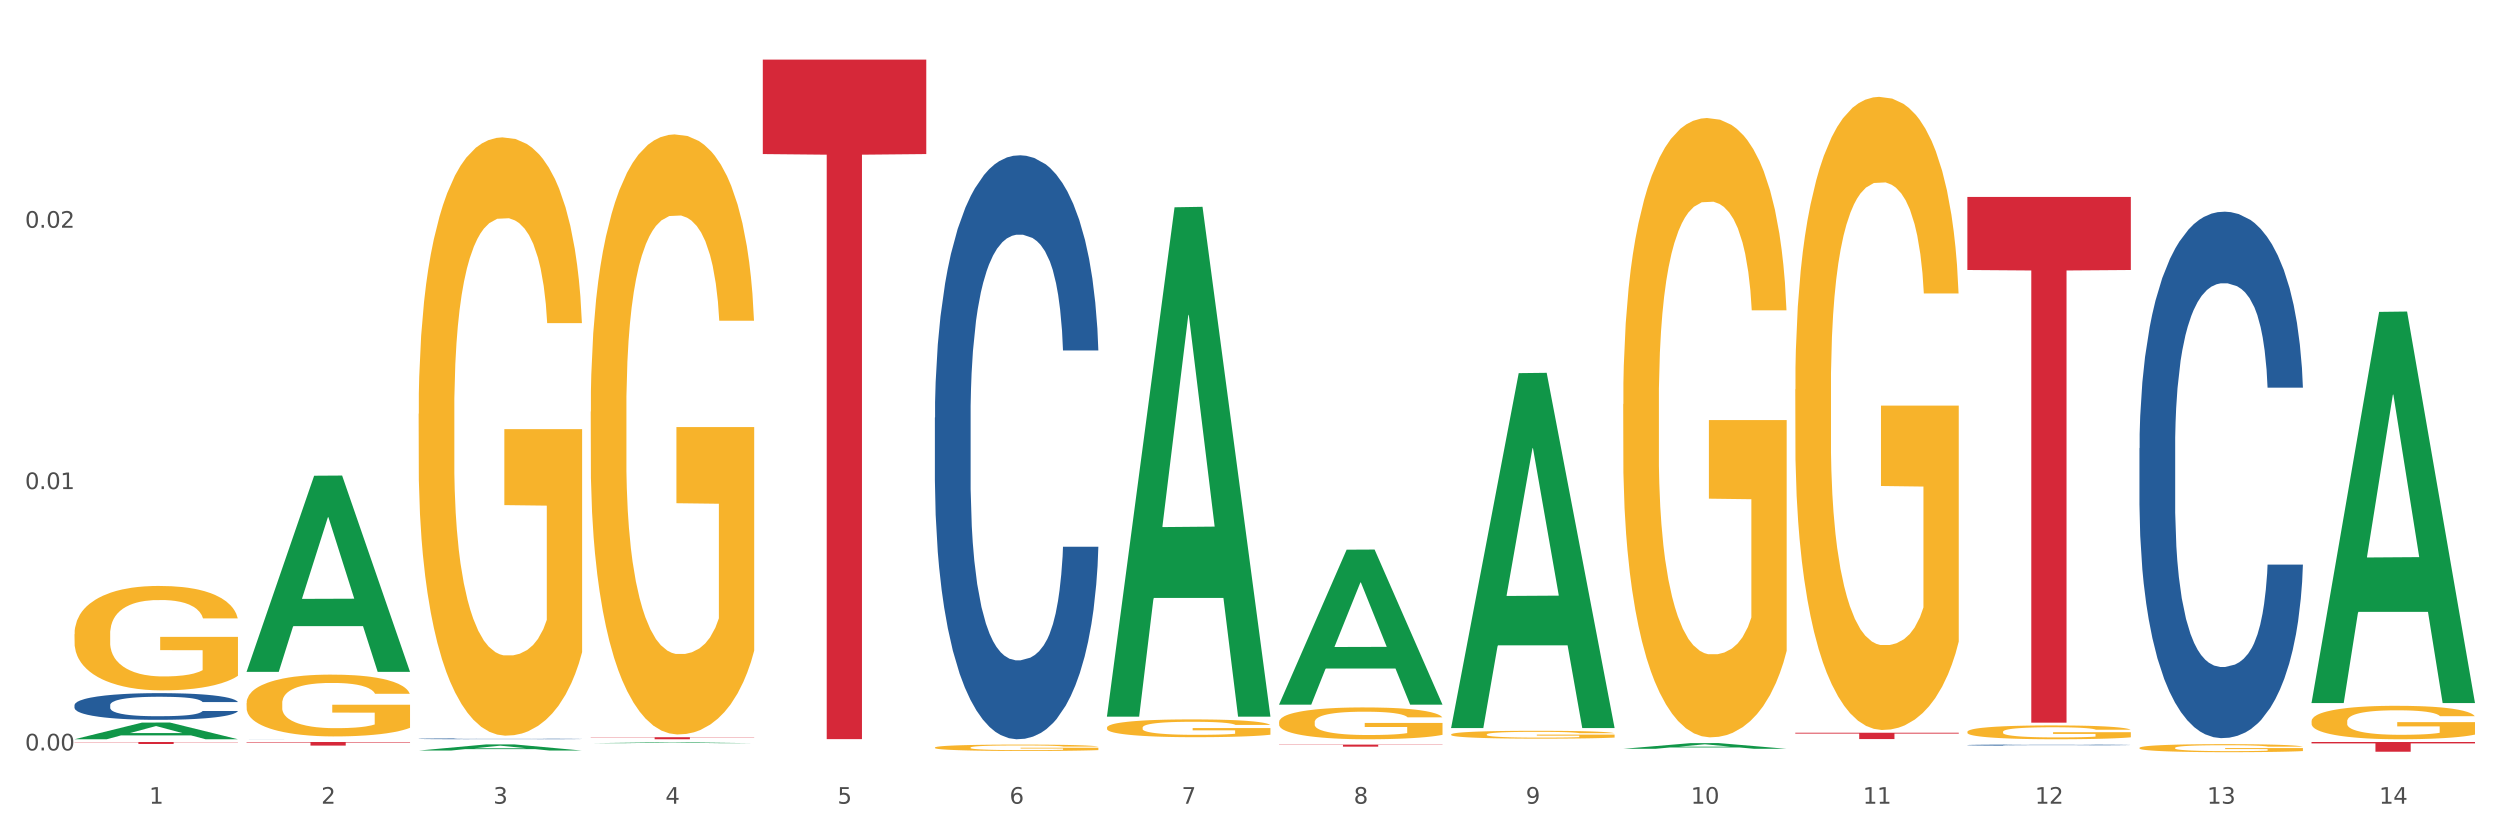
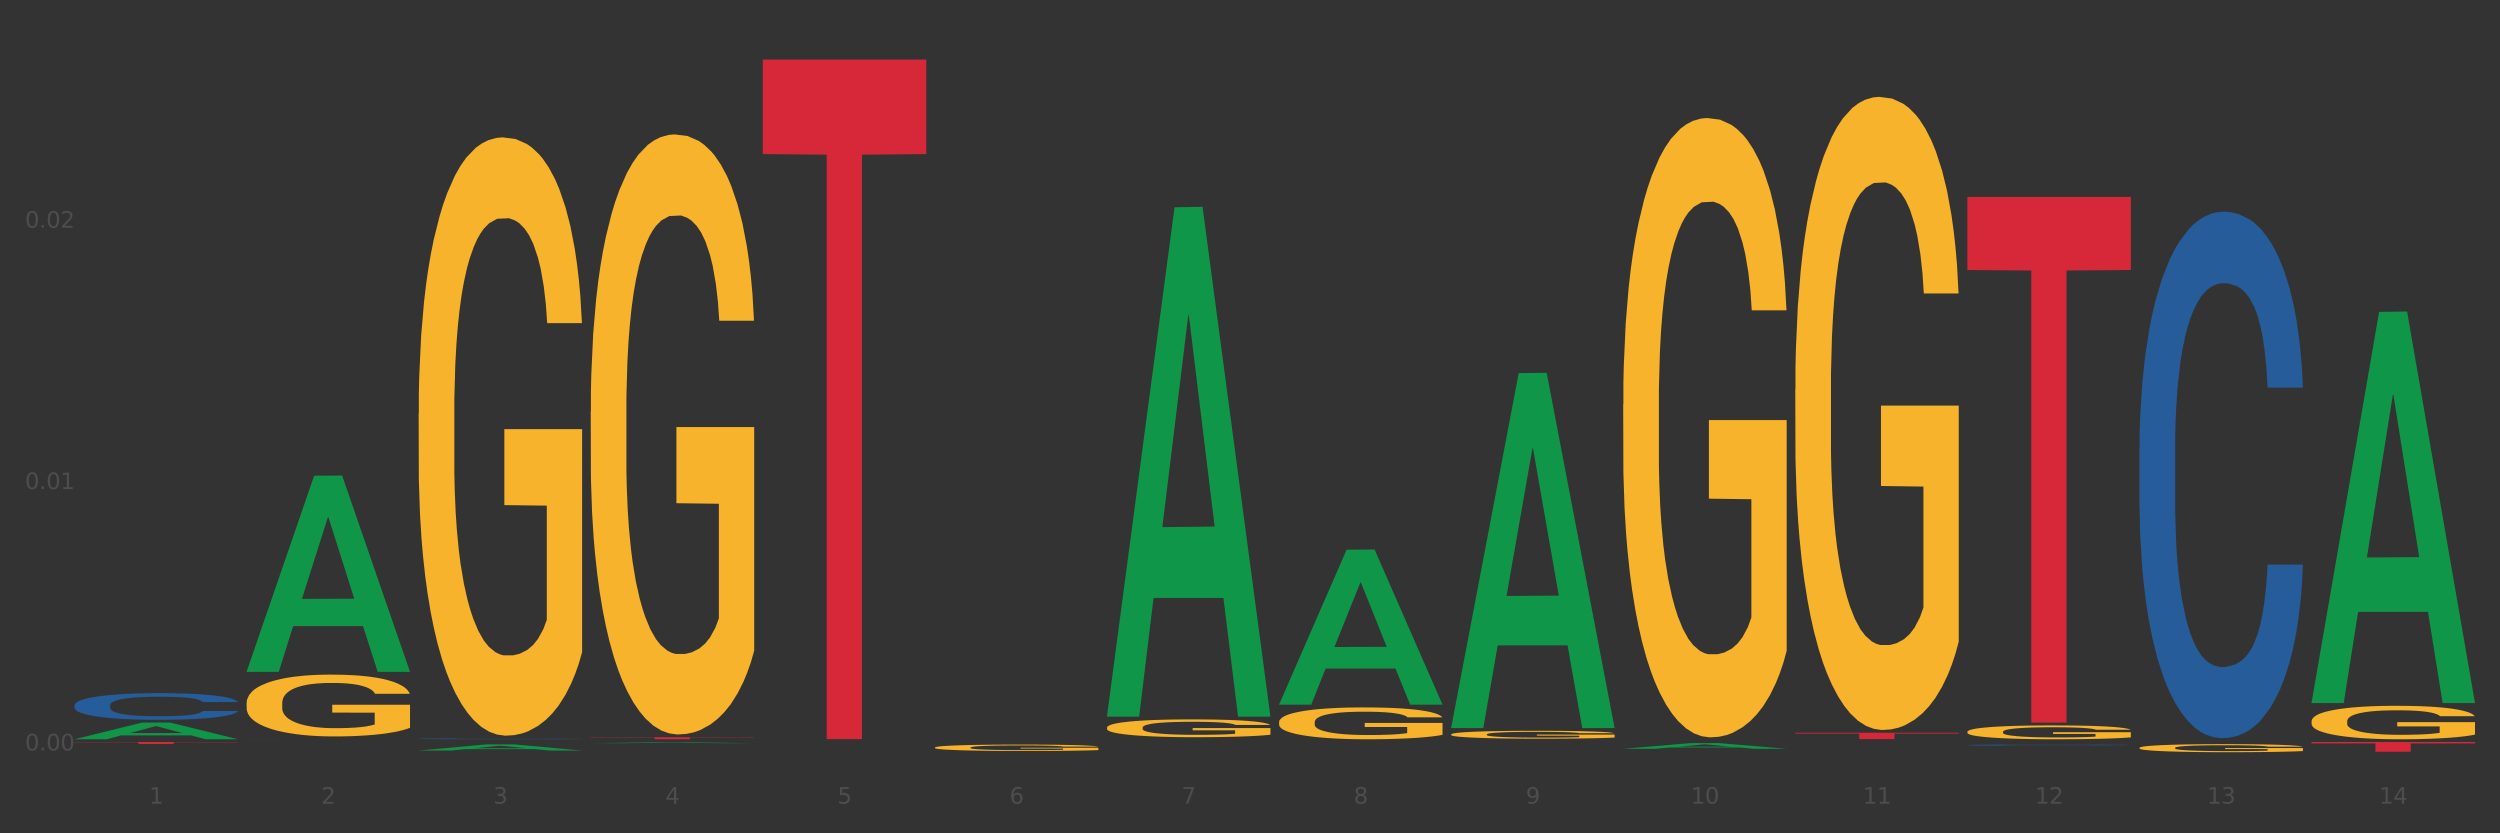
<svg xmlns="http://www.w3.org/2000/svg" xmlns:xlink="http://www.w3.org/1999/xlink" width="1080pt" height="360pt" viewBox="0 0 1080 360" version="1.1">
  <rect x="0" y="0" width="1080" height="360" fill="#333333" stroke="none" />
  <defs>
    <style type="text/css">*{stroke-linejoin: round; stroke-linecap: butt}</style>
  </defs>
  <g id="figure_1">
    <g id="patch_1">
-       <path d="M 0 360  L 1080 360  L 1080 0  L 0 0  z " style="fill: #ffffff; stroke: #ffffff; stroke-linejoin: miter" />
-     </g>
+       </g>
    <g id="axes_1">
      <g id="matplotlib.axis_1">
        <g id="xtick_1">
          <g id="text_1">
            <g style="fill: #4d4d4d" transform="translate(64.432 347.204) scale(0.096 -0.096)">
              <defs>
                <path id="DejaVuSans-31" d="M 794 531  L 1825 531  L 1825 4091  L 703 3866  L 703 4441  L 1819 4666  L 2450 4666  L 2450 531  L 3481 531  L 3481 0  L 794 0  L 794 531  z " transform="scale(0.016)" />
              </defs>
              <use xlink:href="#DejaVuSans-31" />
            </g>
          </g>
        </g>
        <g id="xtick_2">
          <g id="text_2">
            <g style="fill: #4d4d4d" transform="translate(138.771 347.204) scale(0.096 -0.096)">
              <defs>
                <path id="DejaVuSans-32" d="M 1228 531  L 3431 531  L 3431 0  L 469 0  L 469 531  Q 828 903 1448 1529  Q 2069 2156 2228 2338  Q 2531 2678 2651 2914  Q 2772 3150 2772 3378  Q 2772 3750 2511 3984  Q 2250 4219 1831 4219  Q 1534 4219 1204 4116  Q 875 4013 500 3803  L 500 4441  Q 881 4594 1212 4672  Q 1544 4750 1819 4750  Q 2544 4750 2975 4387  Q 3406 4025 3406 3419  Q 3406 3131 3298 2873  Q 3191 2616 2906 2266  Q 2828 2175 2409 1742  Q 1991 1309 1228 531  z " transform="scale(0.016)" />
              </defs>
              <use xlink:href="#DejaVuSans-32" />
            </g>
          </g>
        </g>
        <g id="xtick_3">
          <g id="text_3">
            <g style="fill: #4d4d4d" transform="translate(213.109 347.204) scale(0.096 -0.096)">
              <defs>
                <path id="DejaVuSans-33" d="M 2597 2516  Q 3050 2419 3304 2112  Q 3559 1806 3559 1356  Q 3559 666 3084 287  Q 2609 -91 1734 -91  Q 1441 -91 1130 -33  Q 819 25 488 141  L 488 750  Q 750 597 1062 519  Q 1375 441 1716 441  Q 2309 441 2620 675  Q 2931 909 2931 1356  Q 2931 1769 2642 2001  Q 2353 2234 1838 2234  L 1294 2234  L 1294 2753  L 1863 2753  Q 2328 2753 2575 2939  Q 2822 3125 2822 3475  Q 2822 3834 2567 4026  Q 2313 4219 1838 4219  Q 1578 4219 1281 4162  Q 984 4106 628 3988  L 628 4550  Q 988 4650 1302 4700  Q 1616 4750 1894 4750  Q 2613 4750 3031 4423  Q 3450 4097 3450 3541  Q 3450 3153 3228 2886  Q 3006 2619 2597 2516  z " transform="scale(0.016)" />
              </defs>
              <use xlink:href="#DejaVuSans-33" />
            </g>
          </g>
        </g>
        <g id="xtick_4">
          <g id="text_4">
            <g style="fill: #4d4d4d" transform="translate(287.448 347.204) scale(0.096 -0.096)">
              <defs>
                <path id="DejaVuSans-34" d="M 2419 4116  L 825 1625  L 2419 1625  L 2419 4116  z M 2253 4666  L 3047 4666  L 3047 1625  L 3713 1625  L 3713 1100  L 3047 1100  L 3047 0  L 2419 0  L 2419 1100  L 313 1100  L 313 1709  L 2253 4666  z " transform="scale(0.016)" />
              </defs>
              <use xlink:href="#DejaVuSans-34" />
            </g>
          </g>
        </g>
        <g id="xtick_5">
          <g id="text_5">
            <g style="fill: #4d4d4d" transform="translate(361.787 347.204) scale(0.096 -0.096)">
              <defs>
-                 <path id="DejaVuSans-35" d="M 691 4666  L 3169 4666  L 3169 4134  L 1269 4134  L 1269 2991  Q 1406 3038 1543 3061  Q 1681 3084 1819 3084  Q 2600 3084 3056 2656  Q 3513 2228 3513 1497  Q 3513 744 3044 326  Q 2575 -91 1722 -91  Q 1428 -91 1123 -41  Q 819 9 494 109  L 494 744  Q 775 591 1075 516  Q 1375 441 1709 441  Q 2250 441 2565 725  Q 2881 1009 2881 1497  Q 2881 1984 2565 2268  Q 2250 2553 1709 2553  Q 1456 2553 1204 2497  Q 953 2441 691 2322  L 691 4666  z " transform="scale(0.016)" />
+                 <path id="DejaVuSans-35" d="M 691 4666  L 3169 4666  L 3169 4134  L 1269 4134  L 1269 2991  Q 1406 3038 1543 3061  Q 1681 3084 1819 3084  Q 2600 3084 3056 2656  Q 3513 2228 3513 1497  Q 3513 744 3044 326  Q 2575 -91 1722 -91  Q 1428 -91 1123 -41  Q 819 9 494 109  L 494 744  Q 775 591 1075 516  Q 1375 441 1709 441  Q 2250 441 2565 725  Q 2881 1009 2881 1497  Q 2881 1984 2565 2268  Q 1456 2553 1204 2497  Q 953 2441 691 2322  L 691 4666  z " transform="scale(0.016)" />
              </defs>
              <use xlink:href="#DejaVuSans-35" />
            </g>
          </g>
        </g>
        <g id="xtick_6">
          <g id="text_6">
            <g style="fill: #4d4d4d" transform="translate(436.125 347.204) scale(0.096 -0.096)">
              <defs>
                <path id="DejaVuSans-36" d="M 2113 2584  Q 1688 2584 1439 2293  Q 1191 2003 1191 1497  Q 1191 994 1439 701  Q 1688 409 2113 409  Q 2538 409 2786 701  Q 3034 994 3034 1497  Q 3034 2003 2786 2293  Q 2538 2584 2113 2584  z M 3366 4563  L 3366 3988  Q 3128 4100 2886 4159  Q 2644 4219 2406 4219  Q 1781 4219 1451 3797  Q 1122 3375 1075 2522  Q 1259 2794 1537 2939  Q 1816 3084 2150 3084  Q 2853 3084 3261 2657  Q 3669 2231 3669 1497  Q 3669 778 3244 343  Q 2819 -91 2113 -91  Q 1303 -91 875 529  Q 447 1150 447 2328  Q 447 3434 972 4092  Q 1497 4750 2381 4750  Q 2619 4750 2861 4703  Q 3103 4656 3366 4563  z " transform="scale(0.016)" />
              </defs>
              <use xlink:href="#DejaVuSans-36" />
            </g>
          </g>
        </g>
        <g id="xtick_7">
          <g id="text_7">
            <g style="fill: #4d4d4d" transform="translate(510.464 347.204) scale(0.096 -0.096)">
              <defs>
                <path id="DejaVuSans-37" d="M 525 4666  L 3525 4666  L 3525 4397  L 1831 0  L 1172 0  L 2766 4134  L 525 4134  L 525 4666  z " transform="scale(0.016)" />
              </defs>
              <use xlink:href="#DejaVuSans-37" />
            </g>
          </g>
        </g>
        <g id="xtick_8">
          <g id="text_8">
            <g style="fill: #4d4d4d" transform="translate(584.803 347.204) scale(0.096 -0.096)">
              <defs>
                <path id="DejaVuSans-38" d="M 2034 2216  Q 1584 2216 1326 1975  Q 1069 1734 1069 1313  Q 1069 891 1326 650  Q 1584 409 2034 409  Q 2484 409 2743 651  Q 3003 894 3003 1313  Q 3003 1734 2745 1975  Q 2488 2216 2034 2216  z M 1403 2484  Q 997 2584 770 2862  Q 544 3141 544 3541  Q 544 4100 942 4425  Q 1341 4750 2034 4750  Q 2731 4750 3128 4425  Q 3525 4100 3525 3541  Q 3525 3141 3298 2862  Q 3072 2584 2669 2484  Q 3125 2378 3379 2068  Q 3634 1759 3634 1313  Q 3634 634 3220 271  Q 2806 -91 2034 -91  Q 1263 -91 848 271  Q 434 634 434 1313  Q 434 1759 690 2068  Q 947 2378 1403 2484  z M 1172 3481  Q 1172 3119 1398 2916  Q 1625 2713 2034 2713  Q 2441 2713 2670 2916  Q 2900 3119 2900 3481  Q 2900 3844 2670 4047  Q 2441 4250 2034 4250  Q 1625 4250 1398 4047  Q 1172 3844 1172 3481  z " transform="scale(0.016)" />
              </defs>
              <use xlink:href="#DejaVuSans-38" />
            </g>
          </g>
        </g>
        <g id="xtick_9">
          <g id="text_9">
            <g style="fill: #4d4d4d" transform="translate(659.142 347.204) scale(0.096 -0.096)">
              <defs>
                <path id="DejaVuSans-39" d="M 703 97  L 703 672  Q 941 559 1184 500  Q 1428 441 1663 441  Q 2288 441 2617 861  Q 2947 1281 2994 2138  Q 2813 1869 2534 1725  Q 2256 1581 1919 1581  Q 1219 1581 811 2004  Q 403 2428 403 3163  Q 403 3881 828 4315  Q 1253 4750 1959 4750  Q 2769 4750 3195 4129  Q 3622 3509 3622 2328  Q 3622 1225 3098 567  Q 2575 -91 1691 -91  Q 1453 -91 1209 -44  Q 966 3 703 97  z M 1959 2075  Q 2384 2075 2632 2365  Q 2881 2656 2881 3163  Q 2881 3666 2632 3958  Q 2384 4250 1959 4250  Q 1534 4250 1286 3958  Q 1038 3666 1038 3163  Q 1038 2656 1286 2365  Q 1534 2075 1959 2075  z " transform="scale(0.016)" />
              </defs>
              <use xlink:href="#DejaVuSans-39" />
            </g>
          </g>
        </g>
        <g id="xtick_10">
          <g id="text_10">
            <g style="fill: #4d4d4d" transform="translate(730.426 347.204) scale(0.096 -0.096)">
              <defs>
                <path id="DejaVuSans-30" d="M 2034 4250  Q 1547 4250 1301 3770  Q 1056 3291 1056 2328  Q 1056 1369 1301 889  Q 1547 409 2034 409  Q 2525 409 2770 889  Q 3016 1369 3016 2328  Q 3016 3291 2770 3770  Q 2525 4250 2034 4250  z M 2034 4750  Q 2819 4750 3233 4129  Q 3647 3509 3647 2328  Q 3647 1150 3233 529  Q 2819 -91 2034 -91  Q 1250 -91 836 529  Q 422 1150 422 2328  Q 422 3509 836 4129  Q 1250 4750 2034 4750  z " transform="scale(0.016)" />
              </defs>
              <use xlink:href="#DejaVuSans-31" />
              <use xlink:href="#DejaVuSans-30" transform="translate(63.623 0)" />
            </g>
          </g>
        </g>
        <g id="xtick_11">
          <g id="text_11">
            <g style="fill: #4d4d4d" transform="translate(804.765 347.204) scale(0.096 -0.096)">
              <use xlink:href="#DejaVuSans-31" />
              <use xlink:href="#DejaVuSans-31" transform="translate(63.623 0)" />
            </g>
          </g>
        </g>
        <g id="xtick_12">
          <g id="text_12">
            <g style="fill: #4d4d4d" transform="translate(879.104 347.204) scale(0.096 -0.096)">
              <use xlink:href="#DejaVuSans-31" />
              <use xlink:href="#DejaVuSans-32" transform="translate(63.623 0)" />
            </g>
          </g>
        </g>
        <g id="xtick_13">
          <g id="text_13">
            <g style="fill: #4d4d4d" transform="translate(953.442 347.204) scale(0.096 -0.096)">
              <use xlink:href="#DejaVuSans-31" />
              <use xlink:href="#DejaVuSans-33" transform="translate(63.623 0)" />
            </g>
          </g>
        </g>
        <g id="xtick_14">
          <g id="text_14">
            <g style="fill: #4d4d4d" transform="translate(1027.781 347.204) scale(0.096 -0.096)">
              <use xlink:href="#DejaVuSans-31" />
              <use xlink:href="#DejaVuSans-34" transform="translate(63.623 0)" />
            </g>
          </g>
        </g>
        <g id="xtick_15" />
        <g id="xtick_16" />
        <g id="xtick_17" />
        <g id="xtick_18" />
        <g id="xtick_19" />
        <g id="xtick_20" />
        <g id="xtick_21" />
        <g id="xtick_22" />
        <g id="xtick_23" />
        <g id="xtick_24" />
        <g id="xtick_25" />
        <g id="xtick_26" />
        <g id="xtick_27" />
      </g>
      <g id="matplotlib.axis_2">
        <g id="ytick_1">
          <g id="text_15">
            <g style="fill: #4d4d4d" transform="translate(10.8 324.191) scale(0.096 -0.096)">
              <defs>
                <path id="DejaVuSans-2e" d="M 684 794  L 1344 794  L 1344 0  L 684 0  L 684 794  z " transform="scale(0.016)" />
              </defs>
              <use xlink:href="#DejaVuSans-30" />
              <use xlink:href="#DejaVuSans-2e" transform="translate(63.623 0)" />
              <use xlink:href="#DejaVuSans-30" transform="translate(95.41 0)" />
              <use xlink:href="#DejaVuSans-30" transform="translate(159.033 0)" />
            </g>
          </g>
        </g>
        <g id="ytick_2">
          <g id="text_16">
            <g style="fill: #4d4d4d" transform="translate(10.8 211.288) scale(0.096 -0.096)">
              <use xlink:href="#DejaVuSans-30" />
              <use xlink:href="#DejaVuSans-2e" transform="translate(63.623 0)" />
              <use xlink:href="#DejaVuSans-30" transform="translate(95.41 0)" />
              <use xlink:href="#DejaVuSans-31" transform="translate(159.033 0)" />
            </g>
          </g>
        </g>
        <g id="ytick_3">
          <g id="text_17">
            <g style="fill: #4d4d4d" transform="translate(10.8 98.385) scale(0.096 -0.096)">
              <use xlink:href="#DejaVuSans-30" />
              <use xlink:href="#DejaVuSans-2e" transform="translate(63.623 0)" />
              <use xlink:href="#DejaVuSans-30" transform="translate(95.41 0)" />
              <use xlink:href="#DejaVuSans-32" transform="translate(159.033 0)" />
            </g>
          </g>
        </g>
        <g id="ytick_4" />
        <g id="ytick_5" />
        <g id="ytick_6" />
      </g>
      <g id="PolyCollection_1">
        <path d="M 32.175 319.351  L 32.248 319.344  L 61.37 312.152  L 73.456 312.145  L 102.797 319.365  L 88.818 319.365  L 82.484 317.683  L 52.415 317.683  L 52.197 317.71  L 46.081 319.365  L 32.175 319.365  L 32.175 319.351  L 56.201 316.68  L 78.698 316.673  L 67.559 313.684  L 67.413 313.67  L 67.267 313.69  L 56.128 316.673  L 56.201 316.68  L 32.175 319.351  z " clip-path="url(#p235293a8fa)" style="fill: #109648" />
        <path d="M 775.562 316.542  L 846.184 316.542  L 846.184 316.92  L 818.404 316.923  L 818.404 319.268  L 803.175 319.268  L 803.175 316.923  L 775.562 316.92  L 775.562 316.544  L 775.562 316.542  z " clip-path="url(#p235293a8fa)" style="fill: #d62839" />
-         <path d="M 552.546 321.654  L 623.168 321.654  L 623.168 321.781  L 595.388 321.782  L 595.388 322.565  L 580.159 322.565  L 580.159 321.782  L 552.546 321.781  L 552.546 321.655  L 552.546 321.654  z " clip-path="url(#p235293a8fa)" style="fill: #d62839" />
        <path d="M 329.53 25.759  L 400.152 25.759  L 400.152 66.554  L 372.371 66.83  L 372.371 319.314  L 357.143 319.314  L 357.143 66.83  L 329.53 66.554  L 329.53 26.035  L 329.53 25.759  z " clip-path="url(#p235293a8fa)" style="fill: #d62839" />
        <path d="M 255.191 318.475  L 325.813 318.475  L 325.813 318.599  L 298.033 318.6  L 298.033 319.365  L 282.804 319.365  L 282.804 318.6  L 255.191 318.599  L 255.191 318.476  L 255.191 318.475  z " clip-path="url(#p235293a8fa)" style="fill: #d62839" />
-         <path d="M 106.514 320.544  L 177.135 320.544  L 177.135 320.76  L 149.355 320.762  L 149.355 322.103  L 134.126 322.103  L 134.126 320.762  L 106.514 320.76  L 106.514 320.545  L 106.514 320.544  z " clip-path="url(#p235293a8fa)" style="fill: #d62839" />
        <path d="M 32.175 320.544  L 102.797 320.544  L 102.797 320.663  L 75.017 320.664  L 75.017 321.403  L 59.788 321.403  L 59.788 320.664  L 32.175 320.663  L 32.175 320.544  L 32.175 320.544  z " clip-path="url(#p235293a8fa)" style="fill: #d62839" />
        <path d="M 106.514 303.774  L 106.597 303.75  L 106.597 302.872  L 106.764 302.116  L 107.598 300.287  L 108.848 298.774  L 109.765 297.969  L 110.683 297.311  L 111.767 296.652  L 113.101 295.969  L 115.519 294.969  L 117.019 294.457  L 118.854 293.92  L 122.189 293.14  L 124.607 292.701  L 127.108 292.335  L 131.194 291.896  L 133.862 291.701  L 136.697 291.555  L 140.115 291.457  L 142.7 291.433  L 148.37 291.506  L 153.206 291.725  L 155.54 291.896  L 158.542 292.189  L 160.126 292.384  L 162.711 292.774  L 165.379 293.286  L 167.213 293.725  L 169.965 294.555  L 172.049 295.384  L 173.967 296.408  L 174.968 297.116  L 175.718 297.774  L 176.385 298.53  L 177.052 299.726  L 162.044 299.726  L 161.46 298.872  L 160.543 298.067  L 159.209 297.286  L 158.042 296.799  L 156.041 296.189  L 154.206 295.799  L 152.289 295.506  L 149.954 295.262  L 148.12 295.14  L 145.535 295.042  L 140.449 295.067  L 137.03 295.262  L 134.696 295.506  L 133.195 295.725  L 131.861 295.969  L 130.36 296.311  L 128.609 296.823  L 127.358 297.286  L 126.108 297.872  L 125.107 298.457  L 124.19 299.14  L 123.44 299.872  L 122.856 300.628  L 122.356 301.555  L 121.939 303.091  L 121.939 306.433  L 122.106 307.189  L 122.522 308.189  L 123.023 308.945  L 123.856 309.848  L 124.607 310.458  L 126.024 311.336  L 127.609 312.067  L 128.859 312.531  L 130.11 312.921  L 132.278 313.458  L 134.696 313.897  L 136.78 314.165  L 139.615 314.409  L 141.533 314.506  L 143.2 314.555  L 147.286 314.555  L 150.204 314.482  L 153.456 314.311  L 155.957 314.092  L 158.042 313.823  L 160.376 313.384  L 161.877 312.97  L 161.877 307.872  L 143.534 307.848  L 143.534 304.457  L 177.135 304.457  L 177.135 314.409  L 175.718 314.921  L 174.134 315.385  L 172.466 315.799  L 169.965 316.311  L 166.963 316.799  L 164.295 317.141  L 161.46 317.433  L 158.125 317.702  L 153.789 317.946  L 151.121 318.043  L 147.786 318.116  L 143.867 318.141  L 140.449 318.092  L 137.114 317.97  L 133.612 317.75  L 130.193 317.433  L 127.609 317.116  L 125.024 316.726  L 122.272 316.214  L 120.104 315.726  L 118.437 315.287  L 116.603 314.726  L 114.601 313.994  L 113.101 313.336  L 111.767 312.653  L 110.349 311.775  L 109.349 311.019  L 108.348 310.067  L 107.764 309.36  L 107.097 308.262  L 106.597 306.726  L 106.514 303.774  z " clip-path="url(#p235293a8fa)" style="fill: #f7b32b" />
        <path d="M 32.175 304.614  L 32.258 304.604  L 32.258 304.309  L 32.509 303.909  L 33.427 303.171  L 34.596 302.613  L 36.599 301.96  L 37.684 301.686  L 39.104 301.381  L 42.025 300.886  L 45.364 300.464  L 47.702 300.233  L 49.455 300.085  L 53.378 299.822  L 55.632 299.706  L 57.969 299.611  L 59.973 299.548  L 63.312 299.474  L 65.983 299.443  L 69.072 299.432  L 71.66 299.443  L 75.082 299.485  L 80.091 299.611  L 82.011 299.685  L 84.599 299.811  L 87.27 299.98  L 89.44 300.148  L 91.945 300.391  L 94.533 300.707  L 97.037 301.107  L 98.79 301.476  L 100.209 301.865  L 101.461 302.339  L 102.379 302.855  L 102.797 303.287  L 87.52 303.287  L 87.103 302.897  L 86.268 302.476  L 85.434 302.192  L 84.515 301.96  L 83.096 301.697  L 81.844 301.528  L 79.757 301.328  L 77.837 301.202  L 76.251 301.128  L 74.331 301.065  L 70.241 301.002  L 67.319 301.002  L 65.482 301.023  L 63.229 301.075  L 61.309 301.149  L 59.055 301.275  L 57.302 301.412  L 55.549 301.591  L 54.547 301.718  L 53.044 301.95  L 52.043 302.139  L 50.707 302.466  L 49.956 302.697  L 48.62 303.298  L 48.036 303.74  L 47.785 304.046  L 47.618 304.383  L 47.618 306.026  L 48.119 306.763  L 48.537 307.079  L 49.204 307.437  L 50.457 307.901  L 52.293 308.354  L 54.213 308.68  L 55.799 308.88  L 57.302 309.028  L 58.804 309.144  L 60.641 309.249  L 62.143 309.312  L 64.397 309.375  L 67.069 309.407  L 69.155 309.407  L 73.413 309.354  L 75.333 309.302  L 77.169 309.228  L 79.173 309.112  L 80.759 308.986  L 81.677 308.891  L 83.18 308.691  L 84.348 308.48  L 85.35 308.238  L 86.018 308.027  L 86.769 307.711  L 87.353 307.353  L 87.52 307.163  L 102.797 307.163  L 102.463 307.543  L 101.879 307.911  L 100.71 308.406  L 99.792 308.691  L 98.372 309.038  L 96.87 309.333  L 94.783 309.66  L 92.863 309.902  L 90.86 310.113  L 88.689 310.302  L 84.766 310.565  L 83.347 310.639  L 80.341 310.766  L 78.004 310.839  L 74.581 310.913  L 71.075 310.955  L 67.402 310.966  L 64.147 310.945  L 60.557 310.881  L 58.303 310.818  L 55.799 310.723  L 52.877 310.576  L 50.123 310.397  L 47.535 310.186  L 45.114 309.944  L 42.86 309.67  L 39.938 309.217  L 37.768 308.775  L 36.182 308.364  L 35.097 308.016  L 34.011 307.574  L 33.427 307.269  L 32.509 306.531  L 32.175 305.847  L 32.175 304.614  z " clip-path="url(#p235293a8fa)" style="fill: #255c99" />
        <path d="M 106.514 319.34  L 106.597 319.34  L 106.597 319.339  L 106.848 319.337  L 107.766 319.334  L 108.935 319.332  L 110.938 319.33  L 112.023 319.329  L 113.442 319.327  L 116.364 319.325  L 119.703 319.324  L 122.04 319.323  L 123.794 319.322  L 127.717 319.321  L 129.971 319.321  L 132.308 319.321  L 134.312 319.32  L 137.651 319.32  L 140.322 319.32  L 143.411 319.32  L 145.998 319.32  L 149.421 319.32  L 154.43 319.321  L 156.35 319.321  L 158.937 319.321  L 161.609 319.322  L 163.779 319.323  L 166.283 319.324  L 168.871 319.325  L 171.376 319.326  L 173.129 319.328  L 174.548 319.329  L 175.8 319.331  L 176.718 319.333  L 177.135 319.335  L 161.859 319.335  L 161.442 319.333  L 160.607 319.332  L 159.772 319.331  L 158.854 319.33  L 157.435 319.329  L 156.183 319.328  L 154.096 319.327  L 152.176 319.327  L 150.59 319.326  L 148.67 319.326  L 144.579 319.326  L 141.658 319.326  L 139.821 319.326  L 137.567 319.326  L 135.647 319.326  L 133.393 319.327  L 131.64 319.327  L 129.887 319.328  L 128.886 319.329  L 127.383 319.33  L 126.381 319.33  L 125.046 319.332  L 124.294 319.332  L 122.959 319.335  L 122.374 319.337  L 122.124 319.338  L 121.957 319.339  L 121.957 319.345  L 122.458 319.348  L 122.875 319.349  L 123.543 319.351  L 124.795 319.353  L 126.632 319.354  L 128.552 319.356  L 130.138 319.356  L 131.64 319.357  L 133.143 319.357  L 134.979 319.358  L 136.482 319.358  L 138.736 319.358  L 141.407 319.358  L 143.494 319.358  L 147.751 319.358  L 149.671 319.358  L 151.508 319.358  L 153.511 319.357  L 155.097 319.357  L 156.016 319.356  L 157.518 319.356  L 158.687 319.355  L 159.689 319.354  L 160.357 319.353  L 161.108 319.352  L 161.692 319.351  L 161.859 319.35  L 177.135 319.35  L 176.802 319.351  L 176.217 319.353  L 175.049 319.355  L 174.13 319.356  L 172.711 319.357  L 171.209 319.358  L 169.122 319.359  L 167.202 319.36  L 165.198 319.361  L 163.028 319.362  L 159.104 319.363  L 157.685 319.363  L 154.68 319.364  L 152.343 319.364  L 148.92 319.364  L 145.414 319.364  L 141.741 319.365  L 138.486 319.364  L 134.896 319.364  L 132.642 319.364  L 130.138 319.364  L 127.216 319.363  L 124.461 319.362  L 121.874 319.361  L 119.453 319.361  L 117.199 319.359  L 114.277 319.358  L 112.107 319.356  L 110.521 319.354  L 109.435 319.353  L 108.35 319.351  L 107.766 319.35  L 106.848 319.347  L 106.514 319.345  L 106.514 319.34  z " clip-path="url(#p235293a8fa)" style="fill: #255c99" />
        <path d="M 180.852 319.162  L 180.936 319.162  L 180.936 319.152  L 181.186 319.139  L 182.105 319.116  L 183.273 319.098  L 185.277 319.077  L 186.362 319.068  L 187.781 319.059  L 190.703 319.043  L 194.042 319.029  L 196.379 319.022  L 198.132 319.017  L 202.056 319.009  L 204.31 319.005  L 206.647 319.002  L 208.65 319  L 211.989 318.998  L 214.661 318.997  L 217.749 318.997  L 220.337 318.997  L 223.76 318.998  L 228.768 319.002  L 230.688 319.005  L 233.276 319.009  L 235.947 319.014  L 238.118 319.019  L 240.622 319.027  L 243.21 319.037  L 245.714 319.05  L 247.467 319.062  L 248.886 319.074  L 250.139 319.089  L 251.057 319.106  L 251.474 319.12  L 236.198 319.12  L 235.78 319.107  L 234.946 319.094  L 234.111 319.085  L 233.193 319.077  L 231.774 319.069  L 230.521 319.063  L 228.434 319.057  L 226.514 319.053  L 224.928 319.051  L 223.008 319.049  L 218.918 319.047  L 215.996 319.047  L 214.16 319.047  L 211.906 319.049  L 209.986 319.051  L 207.732 319.055  L 205.979 319.06  L 204.226 319.065  L 203.224 319.069  L 201.722 319.077  L 200.72 319.083  L 199.384 319.093  L 198.633 319.101  L 197.297 319.12  L 196.713 319.134  L 196.463 319.144  L 196.296 319.154  L 196.296 319.207  L 196.797 319.23  L 197.214 319.241  L 197.882 319.252  L 199.134 319.267  L 200.97 319.281  L 202.89 319.292  L 204.476 319.298  L 205.979 319.303  L 207.482 319.306  L 209.318 319.31  L 210.821 319.312  L 213.075 319.314  L 215.746 319.315  L 217.833 319.315  L 222.09 319.313  L 224.01 319.311  L 225.847 319.309  L 227.85 319.305  L 229.436 319.301  L 230.354 319.298  L 231.857 319.292  L 233.026 319.285  L 234.027 319.277  L 234.695 319.271  L 235.447 319.261  L 236.031 319.249  L 236.198 319.243  L 251.474 319.243  L 251.14 319.255  L 250.556 319.267  L 249.387 319.283  L 248.469 319.292  L 247.05 319.303  L 245.547 319.312  L 243.46 319.323  L 241.54 319.331  L 239.537 319.337  L 237.367 319.343  L 233.443 319.352  L 232.024 319.354  L 229.019 319.358  L 226.681 319.36  L 223.259 319.363  L 219.753 319.364  L 216.08 319.365  L 212.824 319.364  L 209.235 319.362  L 206.981 319.36  L 204.476 319.357  L 201.555 319.352  L 198.8 319.346  L 196.212 319.34  L 193.791 319.332  L 191.538 319.323  L 188.616 319.309  L 186.445 319.295  L 184.859 319.282  L 183.774 319.27  L 182.689 319.256  L 182.105 319.247  L 181.186 319.223  L 180.852 319.201  L 180.852 319.162  z " clip-path="url(#p235293a8fa)" style="fill: #255c99" />
-         <path d="M 403.869 180.434  L 403.952 180.204  L 403.952 173.752  L 404.202 164.997  L 405.121 148.869  L 406.289 136.658  L 408.293 122.373  L 409.378 116.383  L 410.797 109.701  L 413.719 98.873  L 417.058 89.657  L 419.395 84.588  L 421.148 81.362  L 425.072 75.602  L 427.326 73.068  L 429.663 70.994  L 431.666 69.612  L 435.006 67.999  L 437.677 67.308  L 440.766 67.078  L 443.353 67.308  L 446.776 68.23  L 451.785 70.994  L 453.704 72.607  L 456.292 75.372  L 458.964 79.058  L 461.134 82.745  L 463.638 88.044  L 466.226 94.956  L 468.73 103.711  L 470.483 111.775  L 471.903 120.3  L 473.155 130.668  L 474.073 141.957  L 474.49 151.404  L 459.214 151.404  L 458.797 142.879  L 457.962 133.663  L 457.127 127.442  L 456.209 122.373  L 454.79 116.613  L 453.538 112.927  L 451.451 108.549  L 449.531 105.785  L 447.945 104.172  L 446.025 102.789  L 441.934 101.407  L 439.012 101.407  L 437.176 101.868  L 434.922 103.02  L 433.002 104.633  L 430.748 107.397  L 428.995 110.393  L 427.242 114.309  L 426.24 117.074  L 424.738 122.143  L 423.736 126.29  L 422.401 133.433  L 421.649 138.501  L 420.314 151.634  L 419.729 161.311  L 419.479 167.992  L 419.312 175.365  L 419.312 211.307  L 419.813 227.435  L 420.23 234.347  L 420.898 242.181  L 422.15 252.318  L 423.987 262.226  L 425.907 269.368  L 427.493 273.746  L 428.995 276.971  L 430.498 279.505  L 432.334 281.809  L 433.837 283.192  L 436.091 284.574  L 438.762 285.265  L 440.849 285.265  L 445.106 284.113  L 447.026 282.961  L 448.863 281.349  L 450.866 278.814  L 452.452 276.05  L 453.371 273.976  L 454.873 269.598  L 456.042 264.99  L 457.044 259.691  L 457.711 255.083  L 458.463 248.171  L 459.047 240.338  L 459.214 236.19  L 474.49 236.19  L 474.156 244.485  L 473.572 252.549  L 472.403 263.378  L 471.485 269.598  L 470.066 277.201  L 468.563 283.653  L 466.477 290.795  L 464.557 296.094  L 462.553 300.702  L 460.383 304.849  L 456.459 310.609  L 455.04 312.222  L 452.035 314.987  L 449.698 316.6  L 446.275 318.213  L 442.769 319.134  L 439.096 319.365  L 435.84 318.904  L 432.251 317.521  L 429.997 316.139  L 427.493 314.065  L 424.571 310.84  L 421.816 306.923  L 419.228 302.315  L 416.808 297.016  L 414.554 291.025  L 411.632 281.118  L 409.462 271.442  L 407.875 262.456  L 406.79 254.853  L 405.705 245.176  L 405.121 238.494  L 404.202 222.367  L 403.869 207.391  L 403.869 180.434  z " clip-path="url(#p235293a8fa)" style="fill: #255c99" />
        <path d="M 849.901 85.072  L 920.523 85.072  L 920.523 116.636  L 892.742 116.849  L 892.742 312.2  L 877.514 312.2  L 877.514 116.849  L 849.901 116.636  L 849.901 85.286  L 849.901 85.072  z " clip-path="url(#p235293a8fa)" style="fill: #d62839" />
        <path d="M 849.901 321.867  L 849.984 321.867  L 849.984 321.854  L 850.235 321.837  L 851.153 321.806  L 852.322 321.782  L 854.325 321.754  L 855.41 321.742  L 856.829 321.729  L 859.751 321.708  L 863.09 321.69  L 865.428 321.681  L 867.181 321.674  L 871.104 321.663  L 873.358 321.658  L 875.695 321.654  L 877.699 321.651  L 881.038 321.648  L 883.709 321.647  L 886.798 321.646  L 889.386 321.647  L 892.808 321.649  L 897.817 321.654  L 899.737 321.657  L 902.325 321.663  L 904.996 321.67  L 907.166 321.677  L 909.671 321.687  L 912.258 321.701  L 914.763 321.718  L 916.516 321.733  L 917.935 321.75  L 919.187 321.77  L 920.105 321.792  L 920.523 321.811  L 905.246 321.811  L 904.829 321.794  L 903.994 321.776  L 903.159 321.764  L 902.241 321.754  L 900.822 321.743  L 899.57 321.736  L 897.483 321.727  L 895.563 321.722  L 893.977 321.719  L 892.057 321.716  L 887.966 321.713  L 885.045 321.713  L 883.208 321.714  L 880.954 321.716  L 879.034 321.72  L 876.78 321.725  L 875.027 321.731  L 873.274 321.738  L 872.273 321.744  L 870.77 321.754  L 869.768 321.762  L 868.433 321.776  L 867.681 321.785  L 866.346 321.811  L 865.761 321.83  L 865.511 321.843  L 865.344 321.857  L 865.344 321.927  L 865.845 321.958  L 866.262 321.972  L 866.93 321.987  L 868.182 322.007  L 870.019 322.026  L 871.939 322.04  L 873.525 322.049  L 875.027 322.055  L 876.53 322.06  L 878.367 322.064  L 879.869 322.067  L 882.123 322.07  L 884.794 322.071  L 886.881 322.071  L 891.139 322.069  L 893.059 322.066  L 894.895 322.063  L 896.899 322.058  L 898.485 322.053  L 899.403 322.049  L 900.905 322.04  L 902.074 322.032  L 903.076 322.021  L 903.744 322.012  L 904.495 321.999  L 905.079 321.984  L 905.246 321.975  L 920.523 321.975  L 920.189 321.992  L 919.604 322.007  L 918.436 322.028  L 917.517 322.04  L 916.098 322.055  L 914.596 322.068  L 912.509 322.082  L 910.589 322.092  L 908.585 322.101  L 906.415 322.109  L 902.491 322.12  L 901.072 322.123  L 898.067 322.129  L 895.73 322.132  L 892.307 322.135  L 888.801 322.137  L 885.128 322.137  L 881.873 322.136  L 878.283 322.134  L 876.029 322.131  L 873.525 322.127  L 870.603 322.121  L 867.848 322.113  L 865.261 322.104  L 862.84 322.094  L 860.586 322.082  L 857.664 322.063  L 855.494 322.044  L 853.908 322.027  L 852.823 322.012  L 851.737 321.993  L 851.153 321.98  L 850.235 321.949  L 849.901 321.919  L 849.901 321.867  z " clip-path="url(#p235293a8fa)" style="fill: #255c99" />
        <path d="M 998.578 311.587  L 998.662 311.574  L 998.662 311.099  L 998.828 310.689  L 999.662 309.699  L 1000.913 308.881  L 1001.83 308.445  L 1002.747 308.088  L 1003.831 307.732  L 1005.165 307.362  L 1007.583 306.821  L 1009.084 306.543  L 1010.918 306.253  L 1014.253 305.83  L 1016.671 305.593  L 1019.173 305.395  L 1023.258 305.157  L 1025.926 305.051  L 1028.761 304.972  L 1032.18 304.919  L 1034.765 304.906  L 1040.434 304.946  L 1045.27 305.065  L 1047.605 305.157  L 1050.607 305.315  L 1052.191 305.421  L 1054.775 305.632  L 1057.444 305.91  L 1059.278 306.147  L 1062.029 306.596  L 1064.114 307.045  L 1066.032 307.6  L 1067.032 307.983  L 1067.783 308.339  L 1068.45 308.748  L 1069.117 309.395  L 1054.108 309.395  L 1053.525 308.933  L 1052.608 308.498  L 1051.274 308.075  L 1050.106 307.811  L 1048.105 307.481  L 1046.271 307.27  L 1044.353 307.111  L 1042.019 306.979  L 1040.184 306.913  L 1037.599 306.86  L 1032.513 306.873  L 1029.095 306.979  L 1026.76 307.111  L 1025.259 307.23  L 1023.925 307.362  L 1022.425 307.547  L 1020.674 307.824  L 1019.423 308.075  L 1018.172 308.392  L 1017.172 308.709  L 1016.255 309.079  L 1015.504 309.475  L 1014.92 309.884  L 1014.42 310.386  L 1014.003 311.218  L 1014.003 313.027  L 1014.17 313.436  L 1014.587 313.977  L 1015.087 314.387  L 1015.921 314.875  L 1016.671 315.205  L 1018.089 315.681  L 1019.673 316.077  L 1020.924 316.328  L 1022.174 316.539  L 1024.342 316.829  L 1026.76 317.067  L 1028.845 317.212  L 1031.68 317.344  L 1033.597 317.397  L 1035.265 317.424  L 1039.35 317.424  L 1042.269 317.384  L 1045.52 317.291  L 1048.022 317.173  L 1050.106 317.027  L 1052.441 316.79  L 1053.942 316.565  L 1053.942 313.806  L 1035.598 313.792  L 1035.598 311.957  L 1069.2 311.957  L 1069.2 317.344  L 1067.783 317.622  L 1066.198 317.872  L 1064.531 318.097  L 1062.029 318.374  L 1059.028 318.638  L 1056.36 318.823  L 1053.525 318.982  L 1050.19 319.127  L 1045.854 319.259  L 1043.186 319.312  L 1039.851 319.351  L 1035.932 319.365  L 1032.513 319.338  L 1029.178 319.272  L 1025.676 319.153  L 1022.258 318.982  L 1019.673 318.81  L 1017.088 318.599  L 1014.337 318.321  L 1012.169 318.057  L 1010.501 317.82  L 1008.667 317.516  L 1006.666 317.12  L 1005.165 316.763  L 1003.831 316.394  L 1002.414 315.918  L 1001.413 315.509  L 1000.413 314.994  L 999.829 314.611  L 999.162 314.017  L 998.662 313.185  L 998.578 311.587  z " clip-path="url(#p235293a8fa)" style="fill: #f7b32b" />
        <path d="M 924.24 323.079  L 924.323 323.076  L 924.323 322.961  L 924.49 322.863  L 925.323 322.625  L 926.574 322.428  L 927.491 322.323  L 928.408 322.237  L 929.492 322.152  L 930.826 322.063  L 933.244 321.932  L 934.745 321.866  L 936.58 321.796  L 939.915 321.694  L 942.333 321.637  L 944.834 321.589  L 948.92 321.532  L 951.588 321.507  L 954.423 321.488  L 957.841 321.475  L 960.426 321.472  L 966.096 321.481  L 970.932 321.51  L 973.266 321.532  L 976.268 321.57  L 977.852 321.596  L 980.437 321.647  L 983.105 321.713  L 984.939 321.77  L 987.691 321.878  L 989.775 321.986  L 991.693 322.12  L 992.693 322.212  L 993.444 322.298  L 994.111 322.396  L 994.778 322.552  L 979.77 322.552  L 979.186 322.441  L 978.269 322.336  L 976.935 322.234  L 975.768 322.171  L 973.766 322.091  L 971.932 322.04  L 970.014 322.002  L 967.68 321.97  L 965.845 321.955  L 963.261 321.942  L 958.175 321.945  L 954.756 321.97  L 952.422 322.002  L 950.921 322.031  L 949.587 322.063  L 948.086 322.107  L 946.335 322.174  L 945.084 322.234  L 943.834 322.31  L 942.833 322.387  L 941.916 322.475  L 941.165 322.571  L 940.582 322.669  L 940.081 322.79  L 939.665 322.99  L 939.665 323.425  L 939.831 323.524  L 940.248 323.654  L 940.749 323.752  L 941.582 323.87  L 942.333 323.949  L 943.75 324.063  L 945.334 324.159  L 946.585 324.219  L 947.836 324.27  L 950.004 324.34  L 952.422 324.397  L 954.506 324.432  L 957.341 324.464  L 959.259 324.476  L 960.926 324.483  L 965.012 324.483  L 967.93 324.473  L 971.182 324.451  L 973.683 324.422  L 975.768 324.387  L 978.102 324.33  L 979.603 324.276  L 979.603 323.612  L 961.26 323.609  L 961.26 323.168  L 994.861 323.168  L 994.861 324.464  L 993.444 324.53  L 991.86 324.591  L 990.192 324.645  L 987.691 324.711  L 984.689 324.775  L 982.021 324.819  L 979.186 324.857  L 975.851 324.892  L 971.515 324.924  L 968.847 324.937  L 965.512 324.946  L 961.593 324.95  L 958.175 324.943  L 954.84 324.927  L 951.338 324.899  L 947.919 324.857  L 945.334 324.816  L 942.75 324.765  L 939.998 324.699  L 937.83 324.635  L 936.163 324.578  L 934.328 324.505  L 932.327 324.41  L 930.826 324.324  L 929.492 324.235  L 928.075 324.121  L 927.074 324.022  L 926.074 323.898  L 925.49 323.806  L 924.823 323.663  L 924.323 323.463  L 924.24 323.079  z " clip-path="url(#p235293a8fa)" style="fill: #f7b32b" />
        <path d="M 849.901 316.145  L 849.984 316.139  L 849.984 315.943  L 850.151 315.773  L 850.985 315.363  L 852.235 315.024  L 853.153 314.844  L 854.07 314.696  L 855.154 314.549  L 856.488 314.396  L 858.906 314.172  L 860.407 314.057  L 862.241 313.936  L 865.576 313.762  L 867.994 313.663  L 870.495 313.581  L 874.581 313.483  L 877.249 313.439  L 880.084 313.406  L 883.502 313.384  L 886.087 313.379  L 891.757 313.395  L 896.593 313.445  L 898.927 313.483  L 901.929 313.548  L 903.513 313.592  L 906.098 313.68  L 908.766 313.794  L 910.601 313.893  L 913.352 314.079  L 915.436 314.264  L 917.354 314.494  L 918.355 314.653  L 919.105 314.8  L 919.772 314.97  L 920.439 315.237  L 905.431 315.237  L 904.847 315.046  L 903.93 314.866  L 902.596 314.691  L 901.429 314.582  L 899.428 314.445  L 897.593 314.357  L 895.676 314.292  L 893.341 314.237  L 891.507 314.21  L 888.922 314.188  L 883.836 314.193  L 880.417 314.237  L 878.083 314.292  L 876.582 314.341  L 875.248 314.396  L 873.747 314.472  L 871.996 314.587  L 870.745 314.691  L 869.495 314.822  L 868.494 314.953  L 867.577 315.106  L 866.827 315.27  L 866.243 315.44  L 865.743 315.647  L 865.326 315.992  L 865.326 316.741  L 865.493 316.91  L 865.91 317.134  L 866.41 317.304  L 867.244 317.506  L 867.994 317.643  L 869.411 317.839  L 870.996 318.003  L 872.246 318.107  L 873.497 318.195  L 875.665 318.315  L 878.083 318.413  L 880.167 318.474  L 883.002 318.528  L 884.92 318.55  L 886.587 318.561  L 890.673 318.561  L 893.591 318.545  L 896.843 318.506  L 899.344 318.457  L 901.429 318.397  L 903.763 318.299  L 905.264 318.206  L 905.264 317.063  L 886.921 317.058  L 886.921 316.298  L 920.523 316.298  L 920.523 318.528  L 919.105 318.643  L 917.521 318.747  L 915.853 318.84  L 913.352 318.955  L 910.35 319.064  L 907.682 319.14  L 904.847 319.206  L 901.512 319.266  L 897.177 319.321  L 894.508 319.343  L 891.173 319.359  L 887.254 319.365  L 883.836 319.354  L 880.501 319.326  L 876.999 319.277  L 873.58 319.206  L 870.996 319.135  L 868.411 319.047  L 865.659 318.933  L 863.492 318.823  L 861.824 318.725  L 859.99 318.599  L 857.989 318.435  L 856.488 318.288  L 855.154 318.135  L 853.736 317.938  L 852.736 317.768  L 851.735 317.555  L 851.151 317.397  L 850.484 317.151  L 849.984 316.806  L 849.901 316.145  z " clip-path="url(#p235293a8fa)" style="fill: #f7b32b" />
        <path d="M 775.562 168.231  L 775.645 167.981  L 775.645 158.988  L 775.812 151.245  L 776.646 132.51  L 777.897 117.022  L 778.814 108.779  L 779.731 102.034  L 780.815 95.29  L 782.149 88.295  L 784.567 78.054  L 786.068 72.808  L 787.902 67.312  L 791.237 59.319  L 793.655 54.822  L 796.157 51.075  L 800.242 46.579  L 802.91 44.581  L 805.745 43.082  L 809.164 42.083  L 811.748 41.833  L 817.418 42.582  L 822.254 44.83  L 824.589 46.579  L 827.59 49.577  L 829.175 51.575  L 831.759 55.572  L 834.427 60.817  L 836.262 65.314  L 839.013 73.807  L 841.098 82.3  L 843.015 92.792  L 844.016 100.036  L 844.766 106.78  L 845.433 114.524  L 846.1 126.764  L 831.092 126.764  L 830.509 118.021  L 829.592 109.778  L 828.257 101.784  L 827.09 96.788  L 825.089 90.544  L 823.255 86.547  L 821.337 83.549  L 819.002 81.051  L 817.168 79.802  L 814.583 78.803  L 809.497 79.053  L 806.079 81.051  L 803.744 83.549  L 802.243 85.797  L 800.909 88.295  L 799.408 91.793  L 797.657 97.038  L 796.407 101.784  L 795.156 107.78  L 794.156 113.775  L 793.238 120.769  L 792.488 128.263  L 791.904 136.007  L 791.404 145.499  L 790.987 161.237  L 790.987 195.459  L 791.154 203.203  L 791.571 213.444  L 792.071 221.188  L 792.905 230.431  L 793.655 236.676  L 795.073 245.669  L 796.657 253.162  L 797.908 257.909  L 799.158 261.905  L 801.326 267.401  L 803.744 271.897  L 805.829 274.645  L 808.663 277.143  L 810.581 278.142  L 812.249 278.642  L 816.334 278.642  L 819.253 277.893  L 822.504 276.144  L 825.006 273.896  L 827.09 271.148  L 829.425 266.652  L 830.926 262.405  L 830.926 210.197  L 812.582 209.947  L 812.582 175.225  L 846.184 175.225  L 846.184 277.143  L 844.766 282.389  L 843.182 287.135  L 841.515 291.382  L 839.013 296.627  L 836.012 301.623  L 833.344 305.121  L 830.509 308.118  L 827.174 310.866  L 822.838 313.364  L 820.17 314.363  L 816.835 315.113  L 812.916 315.362  L 809.497 314.863  L 806.162 313.614  L 802.66 311.366  L 799.242 308.118  L 796.657 304.871  L 794.072 300.874  L 791.321 295.628  L 789.153 290.632  L 787.485 286.136  L 785.651 280.391  L 783.65 272.897  L 782.149 266.152  L 780.815 259.158  L 779.398 250.165  L 778.397 242.421  L 777.396 232.679  L 776.813 225.435  L 776.146 214.194  L 775.645 198.457  L 775.562 168.231  z " clip-path="url(#p235293a8fa)" style="fill: #f7b32b" />
        <path d="M 701.223 174.618  L 701.307 174.374  L 701.307 165.577  L 701.474 158.002  L 702.307 139.676  L 703.558 124.526  L 704.475 116.462  L 705.392 109.865  L 706.476 103.267  L 707.81 96.425  L 710.228 86.407  L 711.729 81.275  L 713.563 75.9  L 716.899 68.08  L 719.317 63.682  L 721.818 60.017  L 725.903 55.619  L 728.572 53.664  L 731.406 52.198  L 734.825 51.22  L 737.41 50.976  L 743.08 51.709  L 747.915 53.908  L 750.25 55.619  L 753.252 58.551  L 754.836 60.506  L 757.421 64.415  L 760.089 69.547  L 761.923 73.945  L 764.675 82.253  L 766.759 90.561  L 768.677 100.824  L 769.677 107.91  L 770.428 114.507  L 771.095 122.082  L 771.762 134.056  L 756.754 134.056  L 756.17 125.503  L 755.253 117.44  L 753.919 109.62  L 752.751 104.733  L 750.75 98.624  L 748.916 94.715  L 746.998 91.783  L 744.664 89.339  L 742.829 88.117  L 740.245 87.14  L 735.159 87.384  L 731.74 89.339  L 729.405 91.783  L 727.905 93.982  L 726.571 96.425  L 725.07 99.846  L 723.319 104.978  L 722.068 109.62  L 720.817 115.485  L 719.817 121.349  L 718.9 128.191  L 718.149 135.522  L 717.566 143.097  L 717.065 152.382  L 716.648 167.776  L 716.648 201.252  L 716.815 208.827  L 717.232 218.846  L 717.732 226.421  L 718.566 235.462  L 719.317 241.57  L 720.734 250.367  L 722.318 257.698  L 723.569 262.34  L 724.82 266.25  L 726.987 271.626  L 729.405 276.024  L 731.49 278.712  L 734.325 281.155  L 736.242 282.133  L 737.91 282.621  L 741.996 282.621  L 744.914 281.888  L 748.166 280.178  L 750.667 277.979  L 752.751 275.291  L 755.086 270.893  L 756.587 266.739  L 756.587 215.669  L 738.244 215.425  L 738.244 181.46  L 771.845 181.46  L 771.845 281.155  L 770.428 286.287  L 768.844 290.929  L 767.176 295.083  L 764.675 300.215  L 761.673 305.102  L 759.005 308.523  L 756.17 311.455  L 752.835 314.143  L 748.499 316.586  L 745.831 317.564  L 742.496 318.297  L 738.577 318.541  L 735.159 318.053  L 731.823 316.831  L 728.321 314.632  L 724.903 311.455  L 722.318 308.278  L 719.733 304.369  L 716.982 299.237  L 714.814 294.35  L 713.147 289.952  L 711.312 284.332  L 709.311 277.001  L 707.81 270.404  L 706.476 263.562  L 705.059 254.765  L 704.058 247.19  L 703.058 237.661  L 702.474 230.575  L 701.807 219.579  L 701.307 204.185  L 701.223 174.618  z " clip-path="url(#p235293a8fa)" style="fill: #f7b32b" />
        <path d="M 626.885 317.273  L 626.968 317.27  L 626.968 317.158  L 627.135 317.061  L 627.969 316.828  L 629.219 316.635  L 630.136 316.532  L 631.054 316.448  L 632.138 316.364  L 633.472 316.276  L 635.89 316.149  L 637.39 316.083  L 639.225 316.015  L 642.56 315.915  L 644.978 315.859  L 647.479 315.812  L 651.565 315.756  L 654.233 315.731  L 657.068 315.712  L 660.486 315.7  L 663.071 315.697  L 668.741 315.706  L 673.577 315.734  L 675.911 315.756  L 678.913 315.793  L 680.497 315.818  L 683.082 315.868  L 685.75 315.934  L 687.584 315.99  L 690.336 316.096  L 692.42 316.202  L 694.338 316.332  L 695.339 316.423  L 696.089 316.507  L 696.756 316.603  L 697.423 316.756  L 682.415 316.756  L 681.831 316.647  L 680.914 316.544  L 679.58 316.445  L 678.413 316.382  L 676.412 316.304  L 674.577 316.255  L 672.66 316.217  L 670.325 316.186  L 668.491 316.17  L 665.906 316.158  L 660.82 316.161  L 657.401 316.186  L 655.067 316.217  L 653.566 316.245  L 652.232 316.276  L 650.731 316.32  L 648.98 316.385  L 647.729 316.445  L 646.479 316.519  L 645.478 316.594  L 644.561 316.681  L 643.811 316.775  L 643.227 316.871  L 642.727 316.99  L 642.31 317.186  L 642.31 317.613  L 642.476 317.709  L 642.893 317.837  L 643.394 317.934  L 644.227 318.049  L 644.978 318.127  L 646.395 318.239  L 647.979 318.333  L 649.23 318.392  L 650.481 318.442  L 652.649 318.51  L 655.067 318.566  L 657.151 318.6  L 659.986 318.632  L 661.904 318.644  L 663.571 318.65  L 667.657 318.65  L 670.575 318.641  L 673.827 318.619  L 676.328 318.591  L 678.413 318.557  L 680.747 318.501  L 682.248 318.448  L 682.248 317.797  L 663.905 317.794  L 663.905 317.361  L 697.506 317.361  L 697.506 318.632  L 696.089 318.697  L 694.505 318.756  L 692.837 318.809  L 690.336 318.875  L 687.334 318.937  L 684.666 318.981  L 681.831 319.018  L 678.496 319.052  L 674.16 319.083  L 671.492 319.096  L 668.157 319.105  L 664.238 319.108  L 660.82 319.102  L 657.485 319.086  L 653.983 319.058  L 650.564 319.018  L 647.979 318.977  L 645.395 318.928  L 642.643 318.862  L 640.475 318.8  L 638.808 318.744  L 636.974 318.672  L 634.972 318.579  L 633.472 318.495  L 632.138 318.407  L 630.72 318.295  L 629.72 318.199  L 628.719 318.077  L 628.135 317.987  L 627.468 317.847  L 626.968 317.65  L 626.885 317.273  z " clip-path="url(#p235293a8fa)" style="fill: #f7b32b" />
        <path d="M 552.546 311.964  L 552.629 311.951  L 552.629 311.499  L 552.796 311.109  L 553.63 310.167  L 554.881 309.388  L 555.798 308.973  L 556.715 308.634  L 557.799 308.295  L 559.133 307.943  L 561.551 307.428  L 563.052 307.164  L 564.886 306.888  L 568.221 306.485  L 570.639 306.259  L 573.141 306.071  L 577.226 305.845  L 579.894 305.744  L 582.729 305.669  L 586.148 305.618  L 588.732 305.606  L 594.402 305.644  L 599.238 305.757  L 601.573 305.845  L 604.574 305.995  L 606.158 306.096  L 608.743 306.297  L 611.411 306.561  L 613.246 306.787  L 615.997 307.214  L 618.082 307.641  L 619.999 308.169  L 621 308.534  L 621.75 308.873  L 622.417 309.262  L 623.084 309.878  L 608.076 309.878  L 607.493 309.438  L 606.575 309.024  L 605.241 308.621  L 604.074 308.37  L 602.073 308.056  L 600.239 307.855  L 598.321 307.704  L 595.986 307.579  L 594.152 307.516  L 591.567 307.466  L 586.481 307.478  L 583.063 307.579  L 580.728 307.704  L 579.227 307.817  L 577.893 307.943  L 576.392 308.119  L 574.641 308.383  L 573.391 308.621  L 572.14 308.923  L 571.139 309.225  L 570.222 309.576  L 569.472 309.953  L 568.888 310.343  L 568.388 310.82  L 567.971 311.612  L 567.971 313.333  L 568.138 313.723  L 568.555 314.238  L 569.055 314.628  L 569.889 315.092  L 570.639 315.407  L 572.057 315.859  L 573.641 316.236  L 574.891 316.475  L 576.142 316.676  L 578.31 316.952  L 580.728 317.178  L 582.812 317.316  L 585.647 317.442  L 587.565 317.492  L 589.233 317.517  L 593.318 317.517  L 596.236 317.48  L 599.488 317.392  L 601.99 317.279  L 604.074 317.141  L 606.409 316.914  L 607.909 316.701  L 607.909 314.075  L 589.566 314.062  L 589.566 312.316  L 623.168 312.316  L 623.168 317.442  L 621.75 317.706  L 620.166 317.945  L 618.499 318.158  L 615.997 318.422  L 612.996 318.673  L 610.327 318.849  L 607.493 319  L 604.157 319.138  L 599.822 319.264  L 597.154 319.314  L 593.818 319.352  L 589.9 319.365  L 586.481 319.339  L 583.146 319.277  L 579.644 319.163  L 576.226 319  L 573.641 318.837  L 571.056 318.636  L 568.305 318.372  L 566.137 318.121  L 564.469 317.894  L 562.635 317.605  L 560.634 317.228  L 559.133 316.889  L 557.799 316.537  L 556.381 316.085  L 555.381 315.696  L 554.38 315.206  L 553.797 314.841  L 553.13 314.276  L 552.629 313.484  L 552.546 311.964  z " clip-path="url(#p235293a8fa)" style="fill: #f7b32b" />
        <path d="M 478.207 314.334  L 478.291 314.327  L 478.291 314.074  L 478.457 313.856  L 479.291 313.329  L 480.542 312.893  L 481.459 312.661  L 482.376 312.471  L 483.46 312.282  L 484.794 312.085  L 487.212 311.797  L 488.713 311.649  L 490.547 311.495  L 493.882 311.27  L 496.3 311.143  L 498.802 311.038  L 502.887 310.911  L 505.555 310.855  L 508.39 310.813  L 511.809 310.785  L 514.394 310.778  L 520.063 310.799  L 524.899 310.862  L 527.234 310.911  L 530.236 310.996  L 531.82 311.052  L 534.405 311.164  L 537.073 311.312  L 538.907 311.438  L 541.658 311.677  L 543.743 311.916  L 545.661 312.211  L 546.661 312.415  L 547.412 312.605  L 548.079 312.823  L 548.746 313.167  L 533.737 313.167  L 533.154 312.921  L 532.237 312.689  L 530.903 312.464  L 529.735 312.324  L 527.734 312.148  L 525.9 312.036  L 523.982 311.951  L 521.648 311.881  L 519.813 311.846  L 517.228 311.818  L 512.142 311.825  L 508.724 311.881  L 506.389 311.951  L 504.888 312.015  L 503.554 312.085  L 502.054 312.183  L 500.303 312.331  L 499.052 312.464  L 497.801 312.633  L 496.801 312.802  L 495.884 312.999  L 495.133 313.209  L 494.549 313.427  L 494.049 313.694  L 493.632 314.137  L 493.632 315.1  L 493.799 315.318  L 494.216 315.606  L 494.716 315.824  L 495.55 316.084  L 496.3 316.259  L 497.718 316.512  L 499.302 316.723  L 500.553 316.857  L 501.803 316.969  L 503.971 317.124  L 506.389 317.25  L 508.474 317.327  L 511.309 317.398  L 513.226 317.426  L 514.894 317.44  L 518.979 317.44  L 521.898 317.419  L 525.149 317.37  L 527.651 317.306  L 529.735 317.229  L 532.07 317.103  L 533.571 316.983  L 533.571 315.514  L 515.227 315.507  L 515.227 314.531  L 548.829 314.531  L 548.829 317.398  L 547.412 317.545  L 545.827 317.679  L 544.16 317.798  L 541.658 317.946  L 538.657 318.086  L 535.989 318.185  L 533.154 318.269  L 529.819 318.346  L 525.483 318.417  L 522.815 318.445  L 519.48 318.466  L 515.561 318.473  L 512.142 318.459  L 508.807 318.424  L 505.305 318.36  L 501.887 318.269  L 499.302 318.178  L 496.717 318.065  L 493.966 317.918  L 491.798 317.777  L 490.13 317.651  L 488.296 317.489  L 486.295 317.278  L 484.794 317.089  L 483.46 316.892  L 482.043 316.639  L 481.042 316.421  L 480.042 316.147  L 479.458 315.943  L 478.791 315.627  L 478.291 315.184  L 478.207 314.334  z " clip-path="url(#p235293a8fa)" style="fill: #f7b32b" />
        <path d="M 403.869 322.94  L 403.952 322.937  L 403.952 322.846  L 404.119 322.768  L 404.952 322.578  L 406.203 322.422  L 407.12 322.338  L 408.037 322.27  L 409.121 322.202  L 410.455 322.131  L 412.873 322.027  L 414.374 321.974  L 416.209 321.919  L 419.544 321.838  L 421.962 321.792  L 424.463 321.754  L 428.549 321.709  L 431.217 321.689  L 434.052 321.673  L 437.47 321.663  L 440.055 321.661  L 445.725 321.668  L 450.561 321.691  L 452.895 321.709  L 455.897 321.739  L 457.481 321.759  L 460.066 321.8  L 462.734 321.853  L 464.568 321.898  L 467.32 321.984  L 469.404 322.07  L 471.322 322.176  L 472.322 322.25  L 473.073 322.318  L 473.74 322.396  L 474.407 322.52  L 459.399 322.52  L 458.815 322.432  L 457.898 322.348  L 456.564 322.267  L 455.397 322.217  L 453.396 322.154  L 451.561 322.113  L 449.643 322.083  L 447.309 322.058  L 445.475 322.045  L 442.89 322.035  L 437.804 322.037  L 434.385 322.058  L 432.051 322.083  L 430.55 322.106  L 429.216 322.131  L 427.715 322.166  L 425.964 322.219  L 424.713 322.267  L 423.463 322.328  L 422.462 322.389  L 421.545 322.46  L 420.794 322.535  L 420.211 322.614  L 419.711 322.71  L 419.294 322.869  L 419.294 323.215  L 419.46 323.294  L 419.877 323.397  L 420.378 323.476  L 421.211 323.569  L 421.962 323.633  L 423.379 323.724  L 424.963 323.799  L 426.214 323.847  L 427.465 323.888  L 429.633 323.943  L 432.051 323.989  L 434.135 324.017  L 436.97 324.042  L 438.888 324.052  L 440.555 324.057  L 444.641 324.057  L 447.559 324.05  L 450.811 324.032  L 453.312 324.009  L 455.397 323.981  L 457.731 323.936  L 459.232 323.893  L 459.232 323.365  L 440.889 323.362  L 440.889 323.011  L 474.49 323.011  L 474.49 324.042  L 473.073 324.095  L 471.489 324.143  L 469.821 324.186  L 467.32 324.239  L 464.318 324.29  L 461.65 324.325  L 458.815 324.356  L 455.48 324.383  L 451.144 324.409  L 448.476 324.419  L 445.141 324.426  L 441.222 324.429  L 437.804 324.424  L 434.469 324.411  L 430.967 324.388  L 427.548 324.356  L 424.963 324.323  L 422.379 324.282  L 419.627 324.229  L 417.459 324.179  L 415.792 324.133  L 413.957 324.075  L 411.956 323.999  L 410.455 323.931  L 409.121 323.86  L 407.704 323.769  L 406.703 323.691  L 405.703 323.592  L 405.119 323.519  L 404.452 323.405  L 403.952 323.246  L 403.869 322.94  z " clip-path="url(#p235293a8fa)" style="fill: #f7b32b" />
        <path d="M 255.191 177.851  L 255.275 177.614  L 255.275 169.091  L 255.441 161.752  L 256.275 143.996  L 257.526 129.317  L 258.443 121.504  L 259.36 115.112  L 260.444 108.72  L 261.778 102.091  L 264.196 92.384  L 265.697 87.412  L 267.531 82.204  L 270.866 74.628  L 273.284 70.367  L 275.786 66.815  L 279.871 62.554  L 282.539 60.66  L 285.374 59.239  L 288.793 58.292  L 291.377 58.056  L 297.047 58.766  L 301.883 60.897  L 304.218 62.554  L 307.219 65.395  L 308.804 67.289  L 311.388 71.077  L 314.057 76.049  L 315.891 80.31  L 318.642 88.359  L 320.727 96.409  L 322.645 106.352  L 323.645 113.218  L 324.395 119.61  L 325.062 126.95  L 325.73 138.55  L 310.721 138.55  L 310.138 130.264  L 309.221 122.451  L 307.886 114.875  L 306.719 110.14  L 304.718 104.222  L 302.884 100.434  L 300.966 97.593  L 298.631 95.225  L 296.797 94.041  L 294.212 93.094  L 289.126 93.331  L 285.708 95.225  L 283.373 97.593  L 281.872 99.723  L 280.538 102.091  L 279.037 105.405  L 277.286 110.377  L 276.036 114.875  L 274.785 120.557  L 273.785 126.239  L 272.867 132.868  L 272.117 139.971  L 271.533 147.31  L 271.033 156.307  L 270.616 171.222  L 270.616 203.656  L 270.783 210.996  L 271.2 220.702  L 271.7 228.042  L 272.534 236.801  L 273.284 242.72  L 274.702 251.243  L 276.286 258.345  L 277.537 262.844  L 278.787 266.632  L 280.955 271.84  L 283.373 276.102  L 285.458 278.706  L 288.292 281.073  L 290.21 282.02  L 291.878 282.494  L 295.963 282.494  L 298.882 281.784  L 302.133 280.126  L 304.635 277.996  L 306.719 275.391  L 309.054 271.13  L 310.555 267.105  L 310.555 217.625  L 292.211 217.388  L 292.211 184.48  L 325.813 184.48  L 325.813 281.073  L 324.395 286.045  L 322.811 290.543  L 321.144 294.568  L 318.642 299.54  L 315.641 304.275  L 312.973 307.589  L 310.138 310.43  L 306.803 313.034  L 302.467 315.402  L 299.799 316.349  L 296.464 317.059  L 292.545 317.296  L 289.126 316.822  L 285.791 315.639  L 282.289 313.508  L 278.871 310.43  L 276.286 307.353  L 273.701 303.565  L 270.95 298.593  L 268.782 293.858  L 267.114 289.596  L 265.28 284.151  L 263.279 277.049  L 261.778 270.656  L 260.444 264.027  L 259.027 255.504  L 258.026 248.165  L 257.025 238.932  L 256.442 232.066  L 255.775 221.413  L 255.275 206.497  L 255.191 177.851  z " clip-path="url(#p235293a8fa)" style="fill: #f7b32b" />
        <path d="M 180.852 178.781  L 180.936 178.545  L 180.936 170.047  L 181.103 162.73  L 181.936 145.026  L 183.187 130.39  L 184.104 122.6  L 185.021 116.227  L 186.105 109.853  L 187.439 103.244  L 189.857 93.566  L 191.358 88.609  L 193.192 83.415  L 196.528 75.862  L 198.946 71.613  L 201.447 68.072  L 205.533 63.823  L 208.201 61.934  L 211.036 60.518  L 214.454 59.574  L 217.039 59.338  L 222.709 60.046  L 227.545 62.17  L 229.879 63.823  L 232.881 66.655  L 234.465 68.544  L 237.05 72.321  L 239.718 77.278  L 241.552 81.527  L 244.304 89.553  L 246.388 97.579  L 248.306 107.493  L 249.306 114.338  L 250.057 120.712  L 250.724 128.03  L 251.391 139.596  L 236.383 139.596  L 235.799 131.334  L 234.882 123.545  L 233.548 115.991  L 232.38 111.27  L 230.379 105.368  L 228.545 101.592  L 226.627 98.759  L 224.293 96.398  L 222.458 95.218  L 219.874 94.274  L 214.788 94.51  L 211.369 96.398  L 209.034 98.759  L 207.534 100.883  L 206.2 103.244  L 204.699 106.549  L 202.948 111.506  L 201.697 115.991  L 200.446 121.656  L 199.446 127.321  L 198.529 133.931  L 197.778 141.013  L 197.195 148.33  L 196.694 157.3  L 196.277 172.172  L 196.277 204.511  L 196.444 211.829  L 196.861 221.507  L 197.361 228.825  L 198.195 237.559  L 198.946 243.46  L 200.363 251.958  L 201.947 259.04  L 203.198 263.525  L 204.449 267.302  L 206.616 272.495  L 209.034 276.744  L 211.119 279.341  L 213.954 281.701  L 215.871 282.645  L 217.539 283.117  L 221.625 283.117  L 224.543 282.409  L 227.795 280.757  L 230.296 278.632  L 232.38 276.036  L 234.715 271.787  L 236.216 267.774  L 236.216 218.438  L 217.873 218.202  L 217.873 185.391  L 251.474 185.391  L 251.474 281.701  L 250.057 286.658  L 248.473 291.143  L 246.805 295.156  L 244.304 300.113  L 241.302 304.834  L 238.634 308.139  L 235.799 310.972  L 232.464 313.568  L 228.128 315.929  L 225.46 316.873  L 222.125 317.581  L 218.206 317.817  L 214.788 317.345  L 211.452 316.165  L 207.951 314.041  L 204.532 310.972  L 201.947 307.903  L 199.362 304.126  L 196.611 299.169  L 194.443 294.448  L 192.776 290.199  L 190.941 284.77  L 188.94 277.688  L 187.439 271.315  L 186.105 264.705  L 184.688 256.207  L 183.687 248.889  L 182.687 239.683  L 182.103 232.838  L 181.436 222.215  L 180.936 207.344  L 180.852 178.781  z " clip-path="url(#p235293a8fa)" style="fill: #f7b32b" />
        <path d="M 924.24 193.634  L 924.323 193.426  L 924.323 187.611  L 924.573 179.718  L 925.492 165.178  L 926.66 154.169  L 928.664 141.292  L 929.749 135.891  L 931.168 129.868  L 934.09 120.105  L 937.429 111.797  L 939.766 107.227  L 941.519 104.319  L 945.443 99.127  L 947.697 96.842  L 950.034 94.973  L 952.037 93.726  L 955.377 92.272  L 958.048 91.649  L 961.136 91.441  L 963.724 91.649  L 967.147 92.48  L 972.155 94.973  L 974.075 96.426  L 976.663 98.919  L 979.335 102.242  L 981.505 105.566  L 984.009 110.343  L 986.597 116.574  L 989.101 124.467  L 990.854 131.737  L 992.273 139.422  L 993.526 148.769  L 994.444 158.947  L 994.861 167.463  L 979.585 167.463  L 979.168 159.778  L 978.333 151.469  L 977.498 145.861  L 976.58 141.292  L 975.161 136.099  L 973.908 132.776  L 971.822 128.829  L 969.902 126.337  L 968.316 124.883  L 966.396 123.636  L 962.305 122.39  L 959.383 122.39  L 957.547 122.805  L 955.293 123.844  L 953.373 125.298  L 951.119 127.79  L 949.366 130.491  L 947.613 134.022  L 946.611 136.514  L 945.109 141.084  L 944.107 144.823  L 942.771 151.262  L 942.02 155.831  L 940.685 167.671  L 940.1 176.394  L 939.85 182.418  L 939.683 189.065  L 939.683 221.467  L 940.184 236.007  L 940.601 242.238  L 941.269 249.3  L 942.521 258.439  L 944.358 267.371  L 946.278 273.81  L 947.864 277.756  L 949.366 280.664  L 950.869 282.949  L 952.705 285.026  L 954.208 286.272  L 956.462 287.518  L 959.133 288.142  L 961.22 288.142  L 965.477 287.103  L 967.397 286.065  L 969.234 284.611  L 971.237 282.326  L 972.823 279.833  L 973.742 277.964  L 975.244 274.017  L 976.413 269.863  L 977.415 265.086  L 978.082 260.932  L 978.834 254.701  L 979.418 247.638  L 979.585 243.9  L 994.861 243.9  L 994.527 251.377  L 993.943 258.647  L 992.774 268.409  L 991.856 274.017  L 990.437 280.872  L 988.934 286.688  L 986.847 293.127  L 984.927 297.904  L 982.924 302.058  L 980.754 305.797  L 976.83 310.99  L 975.411 312.444  L 972.406 314.936  L 970.069 316.39  L 966.646 317.844  L 963.14 318.675  L 959.467 318.882  L 956.211 318.467  L 952.622 317.221  L 950.368 315.975  L 947.864 314.105  L 944.942 311.197  L 942.187 307.666  L 939.599 303.512  L 937.178 298.735  L 934.925 293.334  L 932.003 284.403  L 929.832 275.679  L 928.246 267.578  L 927.161 260.724  L 926.076 252  L 925.492 245.977  L 924.573 231.437  L 924.24 217.936  L 924.24 193.634  z " clip-path="url(#p235293a8fa)" style="fill: #255c99" />
        <path d="M 998.578 320.555  L 1069.2 320.555  L 1069.2 321.138  L 1041.42 321.142  L 1041.42 324.755  L 1026.191 324.755  L 1026.191 321.142  L 998.578 321.138  L 998.578 320.559  L 998.578 320.555  z " clip-path="url(#p235293a8fa)" style="fill: #d62839" />
-         <path d="M 32.175 273.978  L 32.258 273.937  L 32.258 272.453  L 32.425 271.176  L 33.259 268.085  L 34.51 265.53  L 35.427 264.17  L 36.344 263.057  L 37.428 261.944  L 38.762 260.79  L 41.18 259.1  L 42.681 258.235  L 44.515 257.328  L 47.85 256.009  L 50.268 255.267  L 52.77 254.649  L 56.855 253.907  L 59.523 253.578  L 62.358 253.33  L 65.777 253.166  L 68.361 253.124  L 74.031 253.248  L 78.867 253.619  L 81.202 253.907  L 84.203 254.402  L 85.788 254.732  L 88.372 255.391  L 91.04 256.257  L 92.875 256.998  L 95.626 258.4  L 97.711 259.801  L 99.628 261.532  L 100.629 262.727  L 101.379 263.84  L 102.046 265.117  L 102.713 267.137  L 87.705 267.137  L 87.122 265.694  L 86.204 264.334  L 84.87 263.016  L 83.703 262.191  L 81.702 261.161  L 79.868 260.502  L 77.95 260.007  L 75.615 259.595  L 73.781 259.389  L 71.196 259.224  L 66.11 259.265  L 62.692 259.595  L 60.357 260.007  L 58.856 260.378  L 57.522 260.79  L 56.021 261.367  L 54.27 262.233  L 53.02 263.016  L 51.769 264.005  L 50.768 264.994  L 49.851 266.148  L 49.101 267.384  L 48.517 268.662  L 48.017 270.228  L 47.6 272.824  L 47.6 278.471  L 47.767 279.748  L 48.184 281.438  L 48.684 282.716  L 49.518 284.24  L 50.268 285.271  L 51.686 286.754  L 53.27 287.991  L 54.52 288.774  L 55.771 289.433  L 57.939 290.34  L 60.357 291.082  L 62.441 291.535  L 65.276 291.947  L 67.194 292.112  L 68.862 292.195  L 72.947 292.195  L 75.865 292.071  L 79.117 291.783  L 81.619 291.412  L 83.703 290.958  L 86.038 290.216  L 87.538 289.516  L 87.538 280.902  L 69.195 280.861  L 69.195 275.132  L 102.797 275.132  L 102.797 291.947  L 101.379 292.813  L 99.795 293.596  L 98.128 294.297  L 95.626 295.162  L 92.625 295.986  L 89.956 296.563  L 87.122 297.058  L 83.786 297.511  L 79.451 297.923  L 76.783 298.088  L 73.447 298.212  L 69.529 298.253  L 66.11 298.171  L 62.775 297.965  L 59.273 297.594  L 55.855 297.058  L 53.27 296.522  L 50.685 295.863  L 47.934 294.997  L 45.766 294.173  L 44.098 293.431  L 42.264 292.483  L 40.263 291.247  L 38.762 290.134  L 37.428 288.98  L 36.01 287.496  L 35.01 286.219  L 34.009 284.611  L 33.426 283.416  L 32.759 281.562  L 32.258 278.965  L 32.175 273.978  z " clip-path="url(#p235293a8fa)" style="fill: #f7b32b" />
        <path d="M 106.514 290.094  L 106.587 290.015  L 135.709 205.513  L 147.795 205.433  L 177.135 290.253  L 163.157 290.253  L 156.823 270.502  L 126.754 270.502  L 126.535 270.82  L 120.42 290.253  L 106.514 290.253  L 106.514 290.094  L 130.54 258.715  L 153.037 258.635  L 141.897 223.512  L 141.752 223.353  L 141.606 223.592  L 130.467 258.635  L 130.54 258.715  L 106.514 290.094  z " clip-path="url(#p235293a8fa)" style="fill: #109648" />
        <path d="M 180.852 324.239  L 180.925 324.237  L 210.048 321.578  L 222.133 321.575  L 251.474 324.244  L 237.495 324.244  L 231.161 323.623  L 201.092 323.623  L 200.874 323.633  L 194.758 324.244  L 180.852 324.244  L 180.852 324.239  L 204.878 323.252  L 227.375 323.249  L 216.236 322.144  L 216.09 322.139  L 215.945 322.147  L 204.806 323.249  L 204.878 323.252  L 180.852 324.239  z " clip-path="url(#p235293a8fa)" style="fill: #109648" />
        <path d="M 255.191 321.069  L 255.264 321.069  L 284.386 320.684  L 296.472 320.683  L 325.813 321.07  L 311.834 321.07  L 305.5 320.98  L 275.431 320.98  L 275.213 320.981  L 269.097 321.07  L 255.191 321.07  L 255.191 321.069  L 279.217 320.926  L 301.714 320.926  L 290.575 320.766  L 290.429 320.765  L 290.284 320.766  L 279.144 320.926  L 279.217 320.926  L 255.191 321.069  z " clip-path="url(#p235293a8fa)" style="fill: #109648" />
        <path d="M 478.207 309.185  L 478.28 308.978  L 507.402 89.546  L 519.488 89.339  L 548.829 309.599  L 534.85 309.599  L 528.516 258.308  L 498.447 258.308  L 498.229 259.136  L 492.113 309.599  L 478.207 309.599  L 478.207 309.185  L 502.233 227.699  L 524.73 227.493  L 513.591 136.287  L 513.445 135.873  L 513.3 136.493  L 502.16 227.493  L 502.233 227.699  L 478.207 309.185  z " clip-path="url(#p235293a8fa)" style="fill: #109648" />
        <path d="M 552.546 304.301  L 552.619 304.238  L 581.741 237.464  L 593.827 237.401  L 623.168 304.427  L 609.189 304.427  L 602.855 288.819  L 572.786 288.819  L 572.568 289.071  L 566.452 304.427  L 552.546 304.427  L 552.546 304.301  L 576.572 279.505  L 599.069 279.442  L 587.93 251.687  L 587.784 251.561  L 587.638 251.75  L 576.499 279.442  L 576.572 279.505  L 552.546 304.301  z " clip-path="url(#p235293a8fa)" style="fill: #109648" />
        <path d="M 626.885 314.23  L 626.957 314.085  L 656.08 161.197  L 668.166 161.053  L 697.506 314.518  L 683.528 314.518  L 677.194 278.781  L 647.125 278.781  L 646.906 279.358  L 640.791 314.518  L 626.885 314.518  L 626.885 314.23  L 650.911 257.455  L 673.408 257.311  L 662.268 193.764  L 662.123 193.475  L 661.977 193.908  L 650.838 257.311  L 650.911 257.455  L 626.885 314.23  z " clip-path="url(#p235293a8fa)" style="fill: #109648" />
        <path d="M 701.223 323.483  L 701.296 323.481  L 730.419 321.021  L 742.504 321.019  L 771.845 323.488  L 757.866 323.488  L 751.532 322.913  L 721.463 322.913  L 721.245 322.922  L 715.129 323.488  L 701.223 323.488  L 701.223 323.483  L 725.249 322.57  L 747.746 322.568  L 736.607 321.545  L 736.461 321.541  L 736.316 321.548  L 725.177 322.568  L 725.249 322.57  L 701.223 323.483  z " clip-path="url(#p235293a8fa)" style="fill: #109648" />
        <path d="M 775.562 320.549  L 775.635 320.549  L 804.757 320.544  L 816.843 320.544  L 846.184 320.549  L 832.205 320.549  L 825.871 320.548  L 795.802 320.548  L 795.584 320.548  L 789.468 320.549  L 775.562 320.549  L 775.562 320.549  L 799.588 320.547  L 822.085 320.547  L 810.946 320.545  L 810.8 320.545  L 810.655 320.545  L 799.515 320.547  L 799.588 320.547  L 775.562 320.549  z " clip-path="url(#p235293a8fa)" style="fill: #109648" />
        <path d="M 998.578 303.409  L 998.651 303.25  L 1027.773 134.737  L 1039.859 134.578  L 1069.2 303.727  L 1055.221 303.727  L 1048.887 264.338  L 1018.818 264.338  L 1018.6 264.974  L 1012.484 303.727  L 998.578 303.727  L 998.578 303.409  L 1022.604 240.832  L 1045.101 240.673  L 1033.962 170.631  L 1033.816 170.314  L 1033.671 170.79  L 1022.531 240.673  L 1022.604 240.832  L 998.578 303.409  z " clip-path="url(#p235293a8fa)" style="fill: #109648" />
      </g>
    </g>
  </g>
  <defs>
    <clipPath id="p235293a8fa">
      <rect x="32.175" y="10.8" width="1037.025" height="329.109" />
    </clipPath>
  </defs>
</svg>